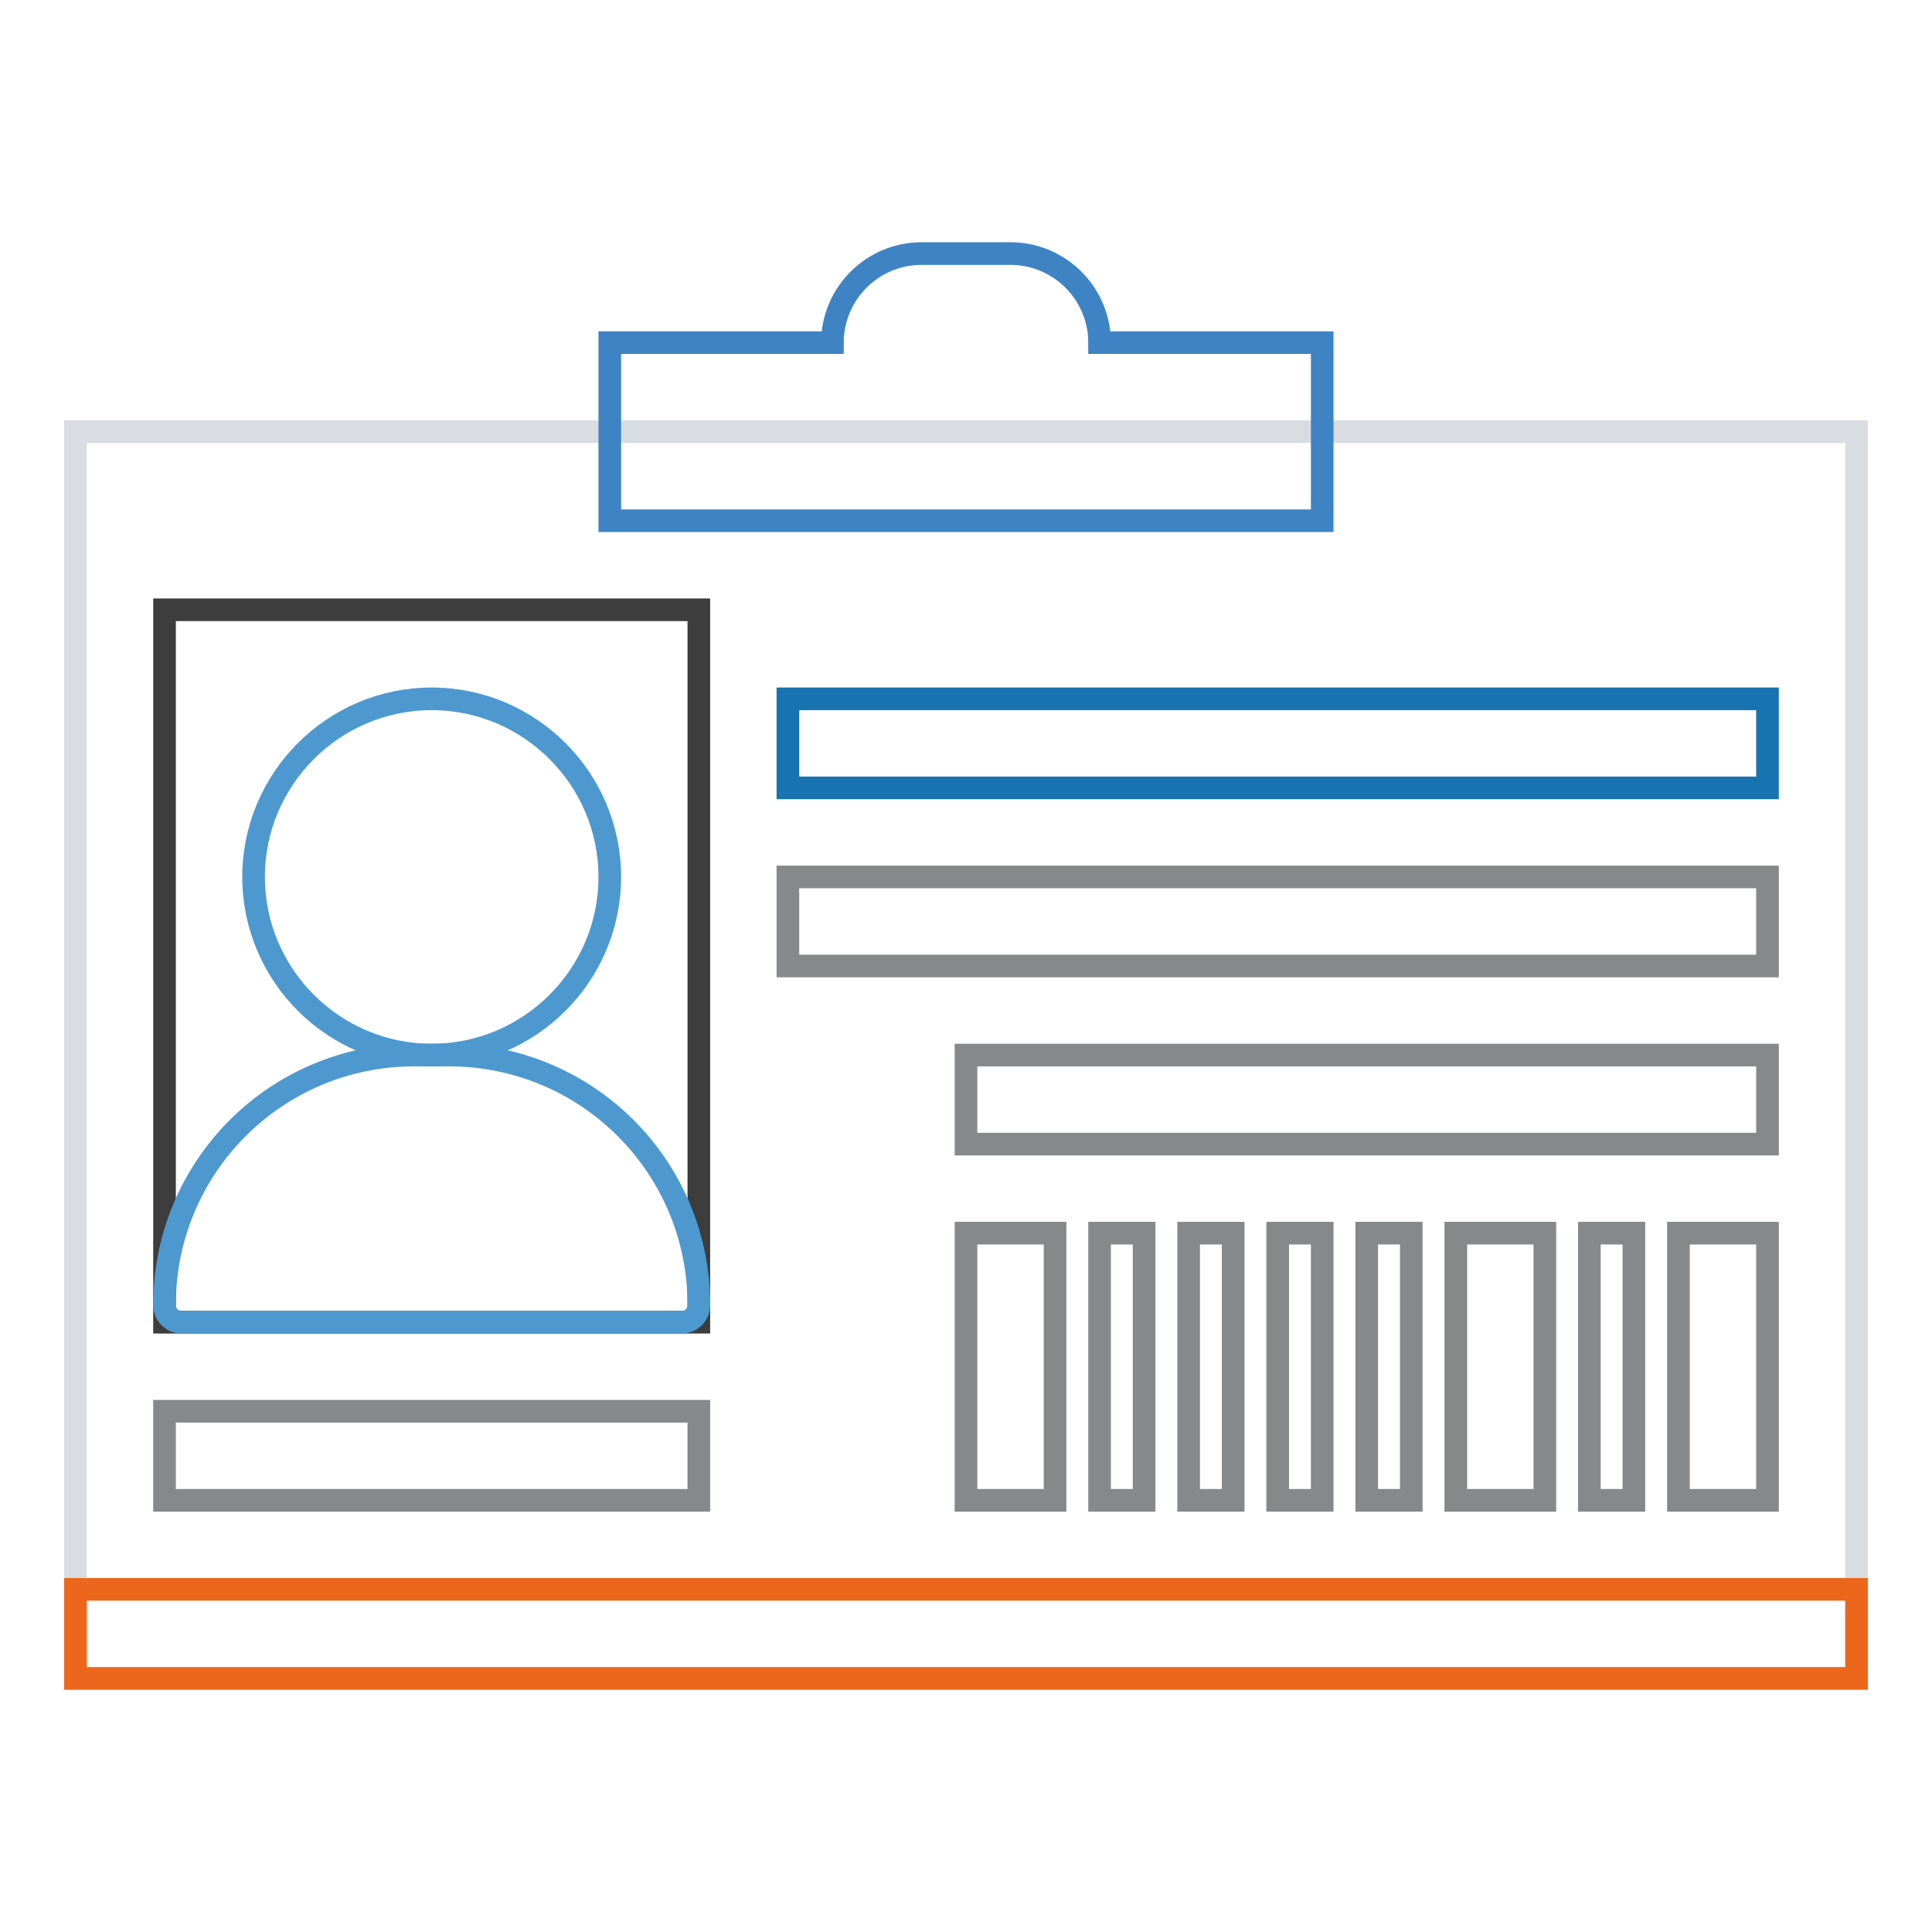
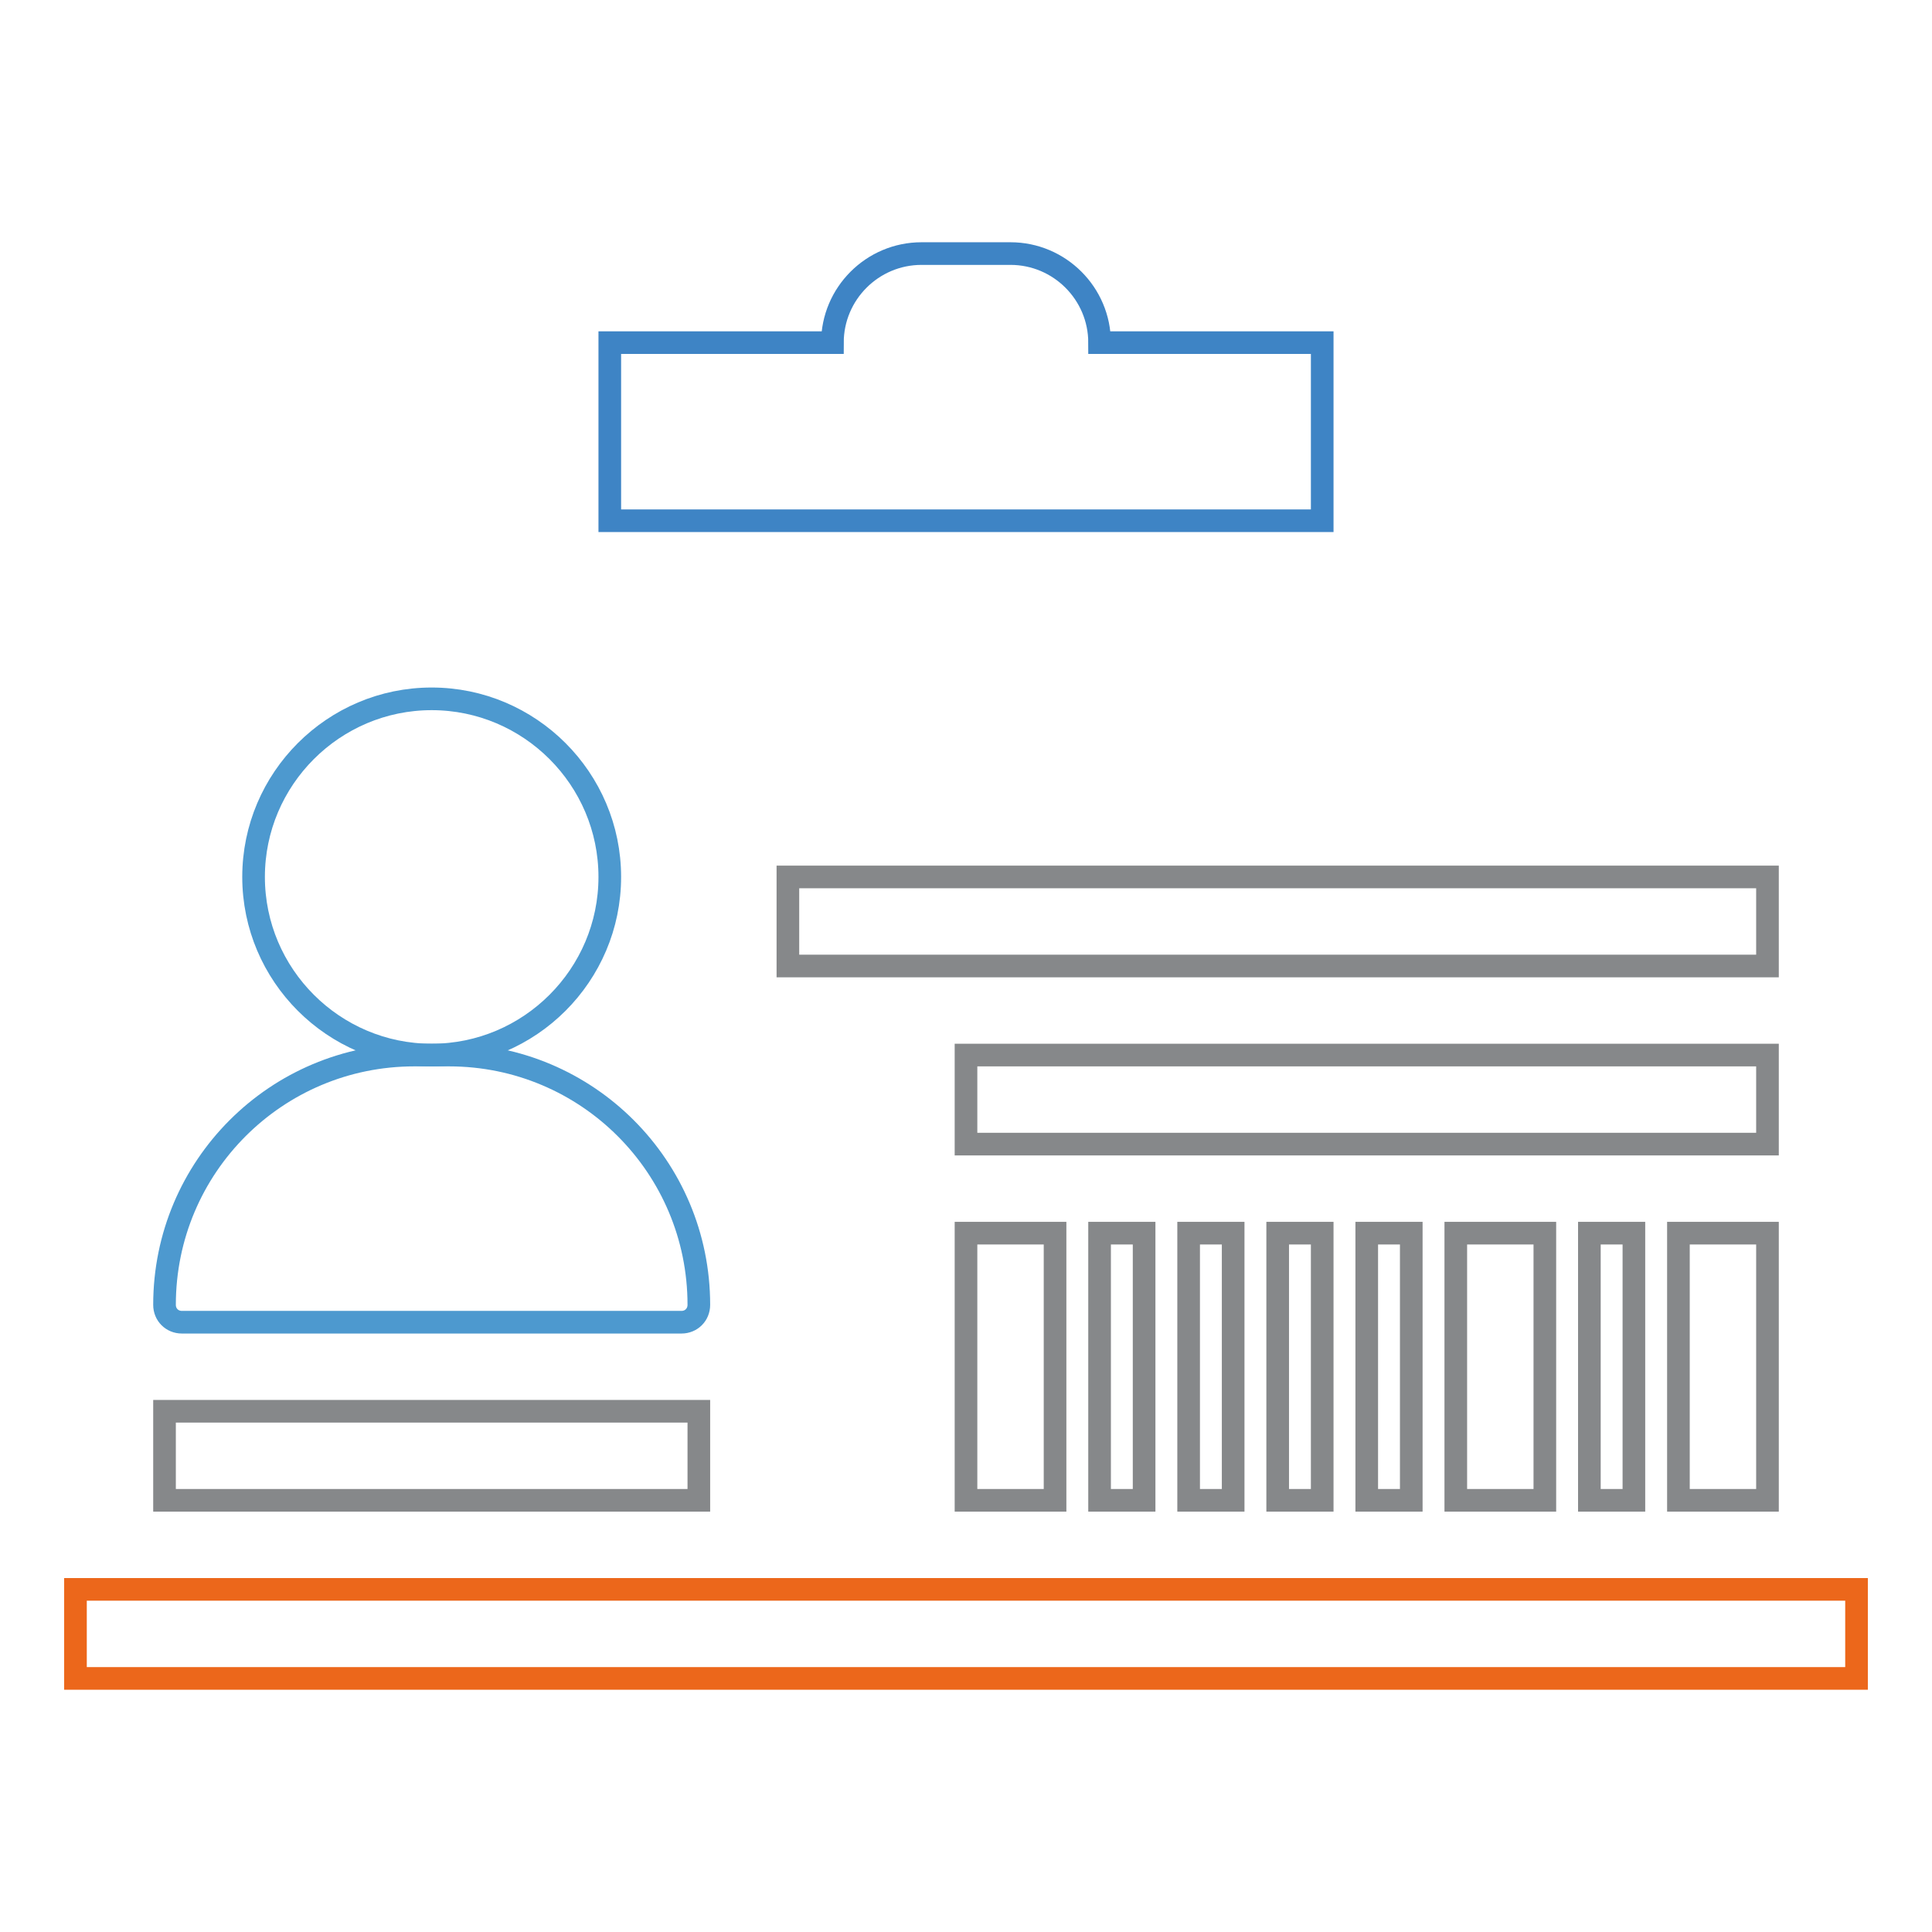
<svg xmlns="http://www.w3.org/2000/svg" version="1.1" x="0px" y="0px" viewBox="0 0 256 256" enable-background="new 0 0 256 256" xml:space="preserve">
  <g>
-     <path stroke-width="3" fill-opacity="0" stroke="#d9dde1" d="M10,57.2h236v165.2H10V57.2z" />
    <path stroke-width="3" fill-opacity="0" stroke="#3e84c5" d="M145.7,45.4c0-6.5-5.3-11.8-11.8-11.8l0,0h-11.8c-6.5,0-11.8,5.3-11.8,11.8H80.8V69h94.4V45.4H145.7z" />
-     <path stroke-width="3" fill-opacity="0" stroke="#3d3d3d" d="M21.8,80.8h70.8v94.4H21.8V80.8z" />
    <path stroke-width="3" fill-opacity="0" stroke="#4d99cf" d="M33.6,116.2c0,13,10.6,23.6,23.6,23.6s23.6-10.6,23.6-23.6c0,0,0,0,0,0c0-13-10.6-23.6-23.6-23.6 C44.2,92.6,33.6,103.2,33.6,116.2z" />
    <path stroke-width="3" fill-opacity="0" stroke="#4d99cf" d="M90.3,175.2H24.1c-1.3,0-2.3-1-2.3-2.3c0-18.3,14.8-33.1,33.1-33.1c0,0,0,0,0,0h4.6 c18.3,0,33.1,14.8,33.1,33.1c0,0,0,0,0,0C92.6,174.2,91.6,175.2,90.3,175.2L90.3,175.2L90.3,175.2z" />
-     <path stroke-width="3" fill-opacity="0" stroke="#1873b0" d="M104.4,92.6h129.8v11.8H104.4V92.6z" />
    <path stroke-width="3" fill-opacity="0" stroke="#ec671b" d="M10,210.6h236v11.8H10V210.6z" />
    <path stroke-width="3" fill-opacity="0" stroke="#86888a" d="M104.4,116.2h129.8V128H104.4V116.2z M128,139.8h106.2v11.8H128V139.8z M21.8,187h70.8v11.8H21.8V187z  M234.2,163.4v35.4h-11.8v-35.4H234.2z M216.5,163.4v35.4h-5.9v-35.4H216.5z M204.7,163.4v35.4h-11.8v-35.4H204.7z M187,163.4v35.4 h-5.9v-35.4H187z M175.2,163.4v35.4h-5.9v-35.4H175.2z M163.4,163.4v35.4h-5.9v-35.4H163.4z M151.6,163.4v35.4h-5.9v-35.4H151.6z  M139.8,163.4v35.4H128v-35.4H139.8z" />
  </g>
</svg>